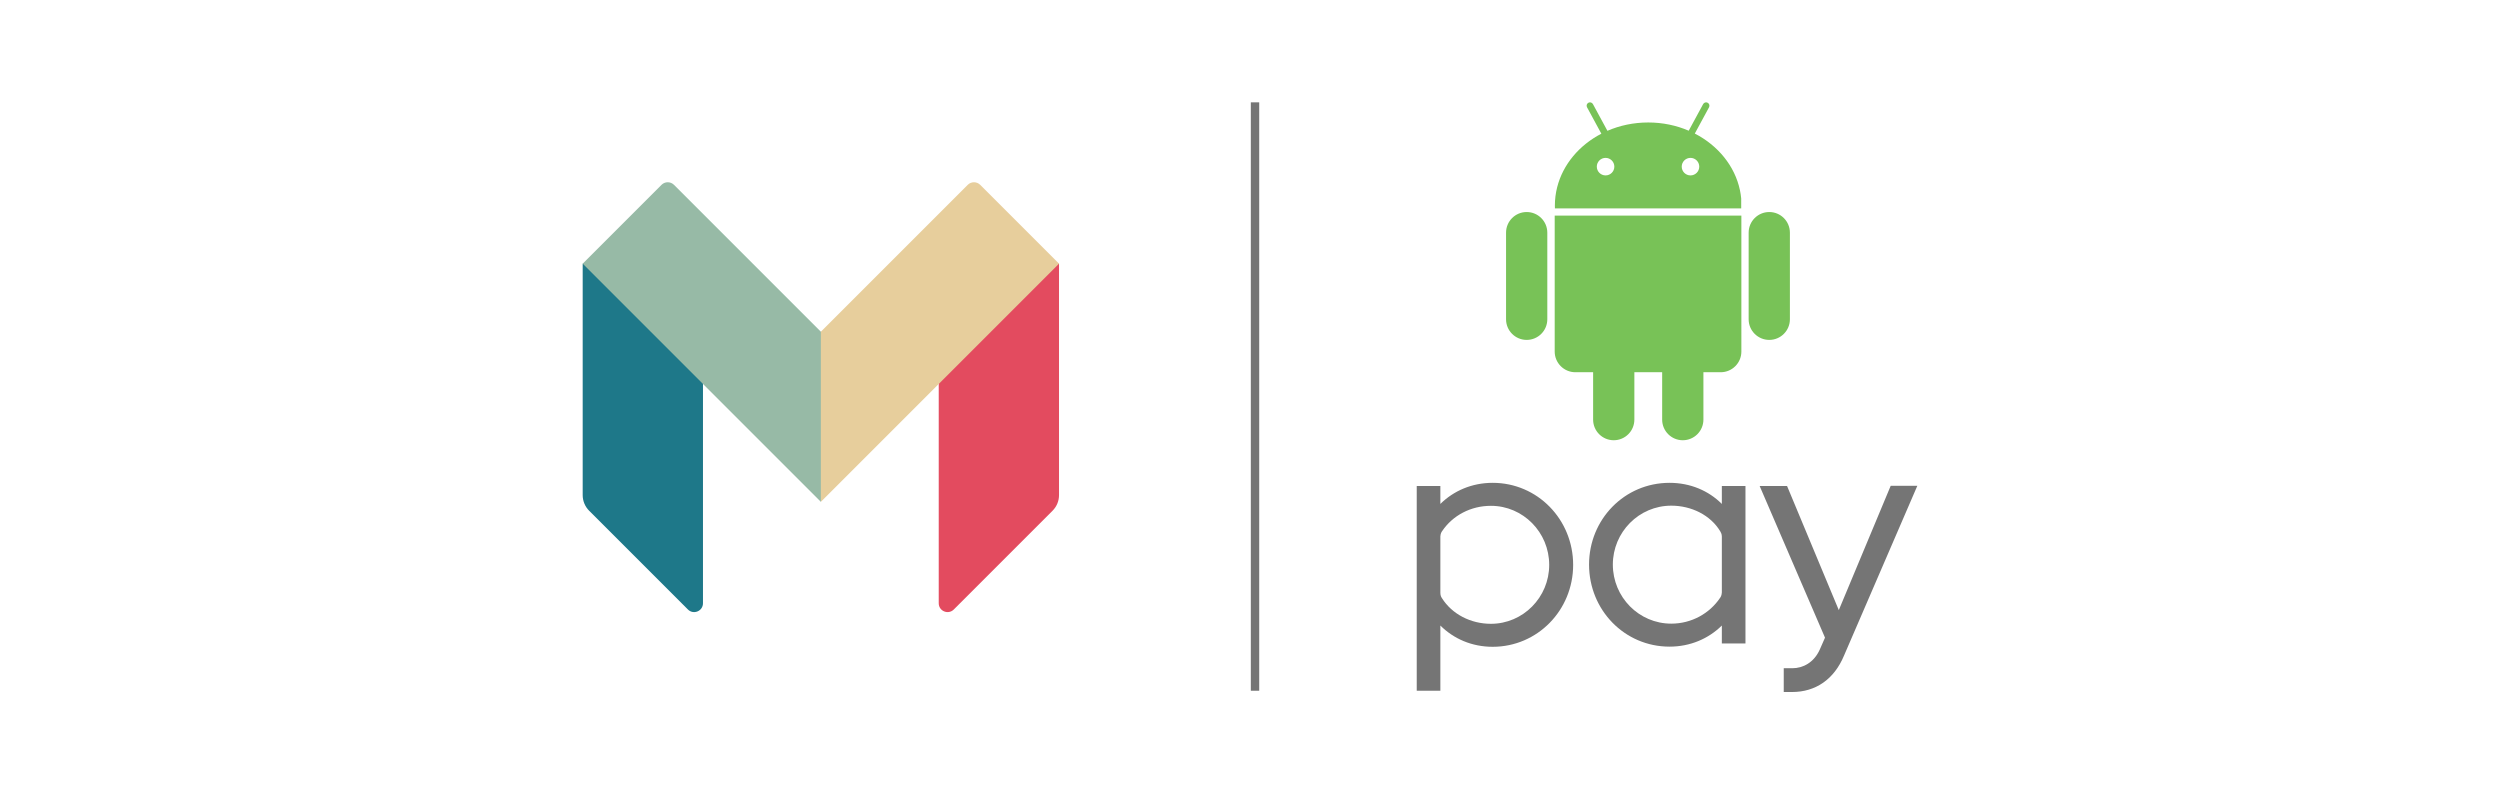
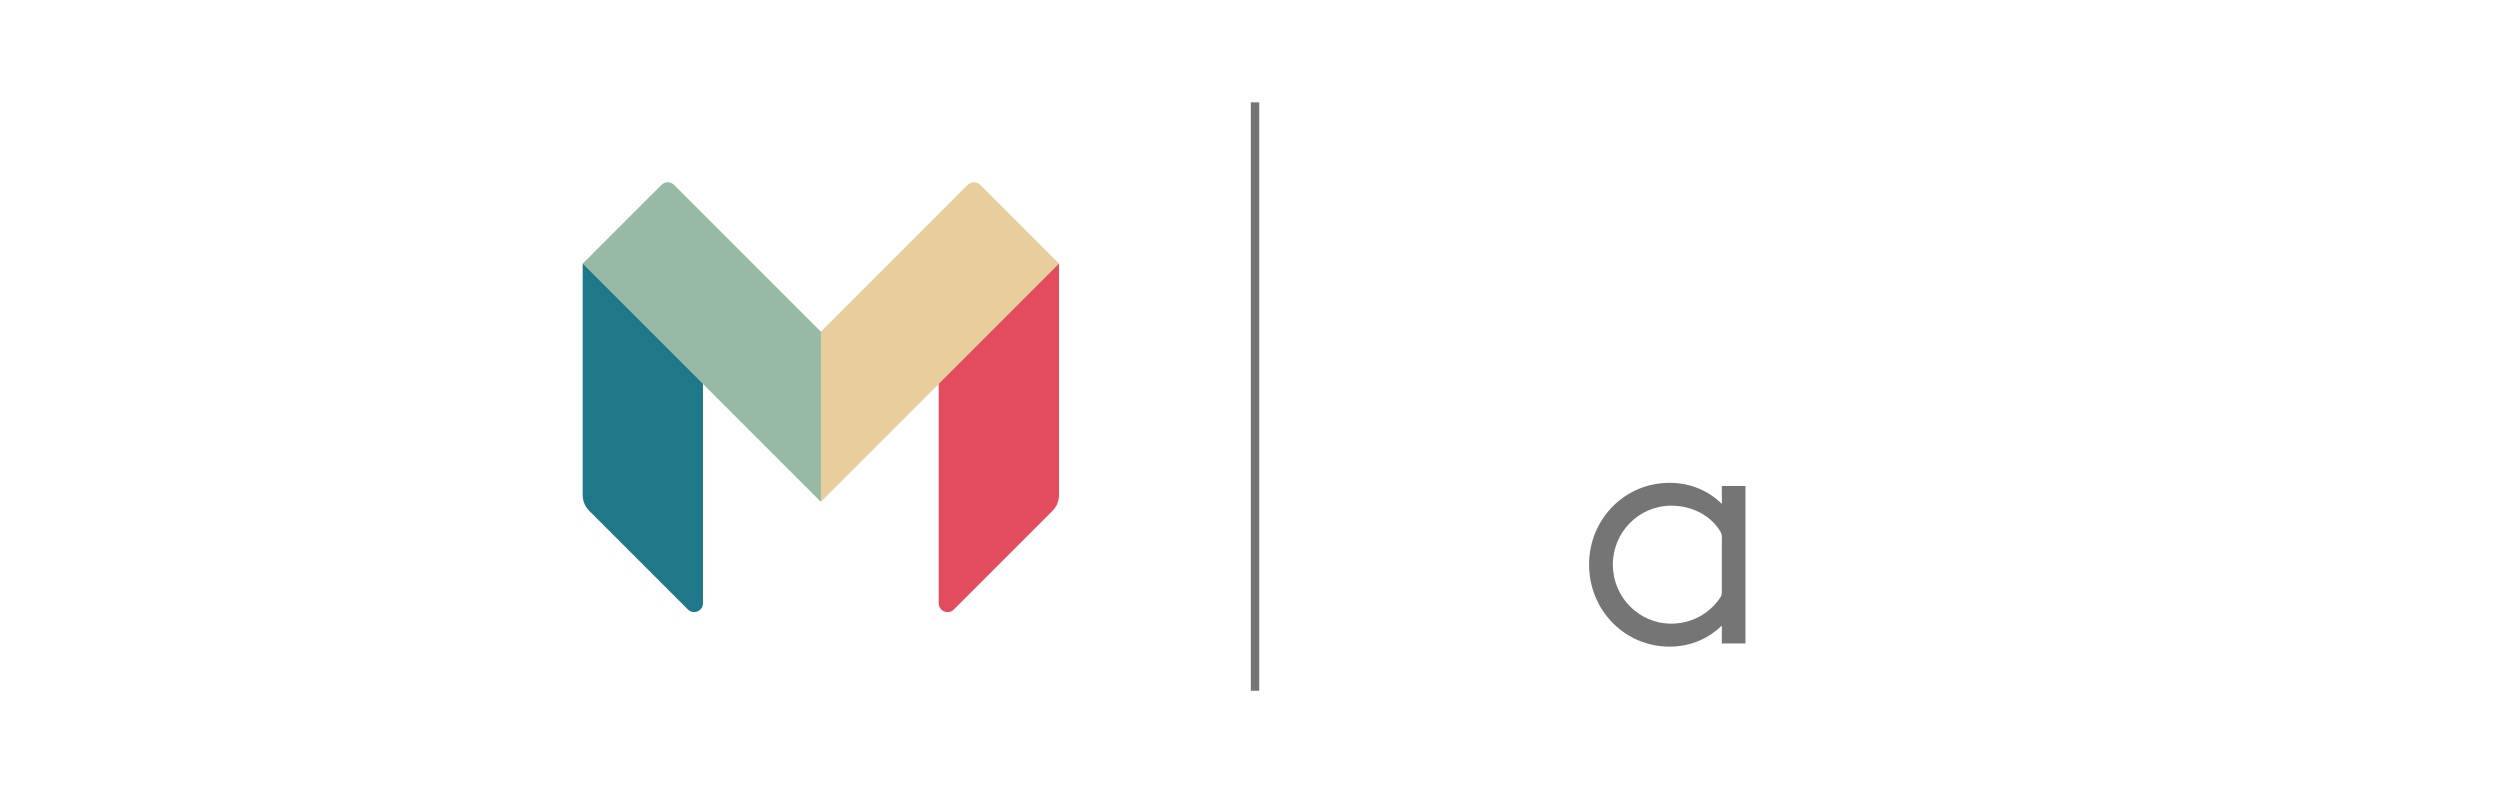
<svg xmlns="http://www.w3.org/2000/svg" version="1.1" id="white_background" x="0px" y="0px" width="600px" height="190.644px" viewBox="0 0 600 190.644" style="enable-background:new 0 0 600 190.644;" xml:space="preserve">
  <style type="text/css">
	.st0{fill:#78C257;}
	.st1{fill:#757575;}
	.st2{fill:#E34B5F;}
	.st3{fill:#E7CE9C;}
	.st4{fill:#1E7889;}
	.st5{fill:#97BAA6;}
</style>
  <g>
    <g>
      <g>
-         <path class="st0" d="M371.354,55.836L371.354,55.836v8.417v3.958v8.418l0,0c-0.001,2.733-2.217,4.949-4.951,4.949     s-4.949-2.215-4.95-4.949l0,0v-8.418v-3.958v-8.417l0,0c0.001-2.733,2.217-4.949,4.95-4.949S371.352,53.103,371.354,55.836z      M429.576,55.836c-0.001-2.733-2.217-4.949-4.95-4.949c-2.733,0-4.949,2.215-4.95,4.949l0,0v8.417v3.958v8.418l0,0     c0.001,2.733,2.217,4.949,4.95,4.949c2.733,0,4.949-2.215,4.95-4.949l0,0v-8.418v-3.958V55.836L429.576,55.836z M373.183,50.019     c-0.009-0.225-0.014-0.451-0.014-0.679c0-1.518,0.191-2.995,0.552-4.416c1.389-5.474,5.307-10.094,10.603-12.837l-3.436-6.338     c-0.212-0.391-0.067-0.879,0.324-1.091c0.391-0.212,0.879-0.067,1.09,0.324l3.476,6.413c2.957-1.282,6.28-2.002,9.79-2.002     c3.485,0,6.783,0.709,9.724,1.974l3.461-6.385c0.212-0.39,0.7-0.536,1.091-0.324c0.391,0.212,0.535,0.7,0.324,1.091l-3.418,6.304     c5.556,2.855,9.606,7.773,10.831,13.578c0.139,0.656,0.241,1.323,0.306,2v2.386H373.183z M403.614,39.995     c0,1.162,0.942,2.104,2.104,2.104c1.161,0,2.104-0.942,2.104-2.104c0-1.162-0.942-2.104-2.104-2.104     C404.556,37.891,403.614,38.833,403.614,39.995z M383.234,39.995c0,1.162,0.942,2.104,2.104,2.104s2.104-0.942,2.104-2.104     c0-1.162-0.942-2.104-2.104-2.104S383.234,38.833,383.234,39.995z M373.373,51.752h-0.246v32.633c0,2.723,2.228,4.95,4.951,4.95     h4.269v2.956v8.418l0,0c0.001,2.733,2.217,4.949,4.95,4.949c2.733,0,4.949-2.216,4.95-4.949l0,0v-8.418v-2.956h6.67v2.956v8.418     l0,0c0.001,2.733,2.217,4.949,4.951,4.949c2.733,0,4.949-2.216,4.95-4.949l0,0v-8.418v-2.956h4.16c2.723,0,4.95-2.228,4.95-4.95     V51.752h-0.081H373.373z" />
        <g>
-           <path class="st1" d="M358.238,115.879c-4.99,0-9.375,1.928-12.551,5.066v-4.31h-5.671v49.144h5.671v-15.651      c3.175,3.175,7.561,5.103,12.551,5.103c10.774,0,19.317-8.808,19.317-19.658C377.556,124.687,369.012,115.879,358.238,115.879z       M357.822,149.713c-4.839,0-9.337-2.306-11.757-6.162c-0.151-0.227-0.378-0.605-0.378-1.248v-13.571      c0.038-0.643,0.265-1.059,0.416-1.248c2.533-3.78,6.88-6.086,11.719-6.086c7.712,0,13.987,6.351,13.987,14.176      C371.81,143.362,365.534,149.713,357.822,149.713z" />
          <path class="st1" d="M413.242,120.945c-3.175-3.175-7.561-5.066-12.551-5.066c-10.812,0-19.317,8.77-19.317,19.62      c0,10.887,8.506,19.695,19.317,19.695c4.99,0,9.375-1.928,12.551-5.066v4.31h5.671v-37.803h-5.671V120.945z M413.242,142.19      c-0.038,0.68-0.265,1.096-0.416,1.285c-2.533,3.78-6.88,6.2-11.719,6.2c-7.75,0-14.025-6.351-14.025-14.176      c0-7.788,6.275-14.138,14.025-14.138c4.839,0,9.413,2.268,11.757,6.162c0.113,0.227,0.378,0.605,0.378,1.247V142.19z" />
-           <path class="st1" d="M453.767,116.597l-12.455,29.831l-12.42-29.793h-6.578l15.688,36.405l-1.247,2.835      c-1.399,3.138-4.045,4.499-6.578,4.499h-2.079v5.708h2.004c5.633,0,10.093-3.024,12.475-8.77l17.579-40.714H453.767z" />
        </g>
      </g>
      <g>
        <rect x="300.196" y="24.562" class="st1" width="2.017" height="141.217" />
      </g>
    </g>
    <g>
      <g>
        <path class="st2" d="M254.166,118.829c0,1.404-0.558,2.75-1.55,3.743l-23.706,23.706c-1.334,1.334-3.615,0.389-3.615-1.497     V91.661l28.541-28.381h0.329V118.829z" />
        <path class="st3" d="M235.249,44.362c-0.827-0.827-2.167-0.827-2.994,0l-35.249,35.249h-0.489v39.784l0.489,1.045l28.29-28.29     l28.871-28.871L235.249,44.362z" />
        <path class="st4" d="M139.844,118.829c0,1.404,0.558,2.75,1.55,3.743l23.706,23.706c1.334,1.334,3.615,0.389,3.615-1.497V91.661     L140.173,63.28h-0.329V118.829z" />
        <path class="st5" d="M161.756,44.362c-0.827-0.827-2.167-0.827-2.994,0L139.844,63.28l28.871,28.871l28.29,28.29V79.612     L161.756,44.362z" />
      </g>
    </g>
  </g>
</svg>